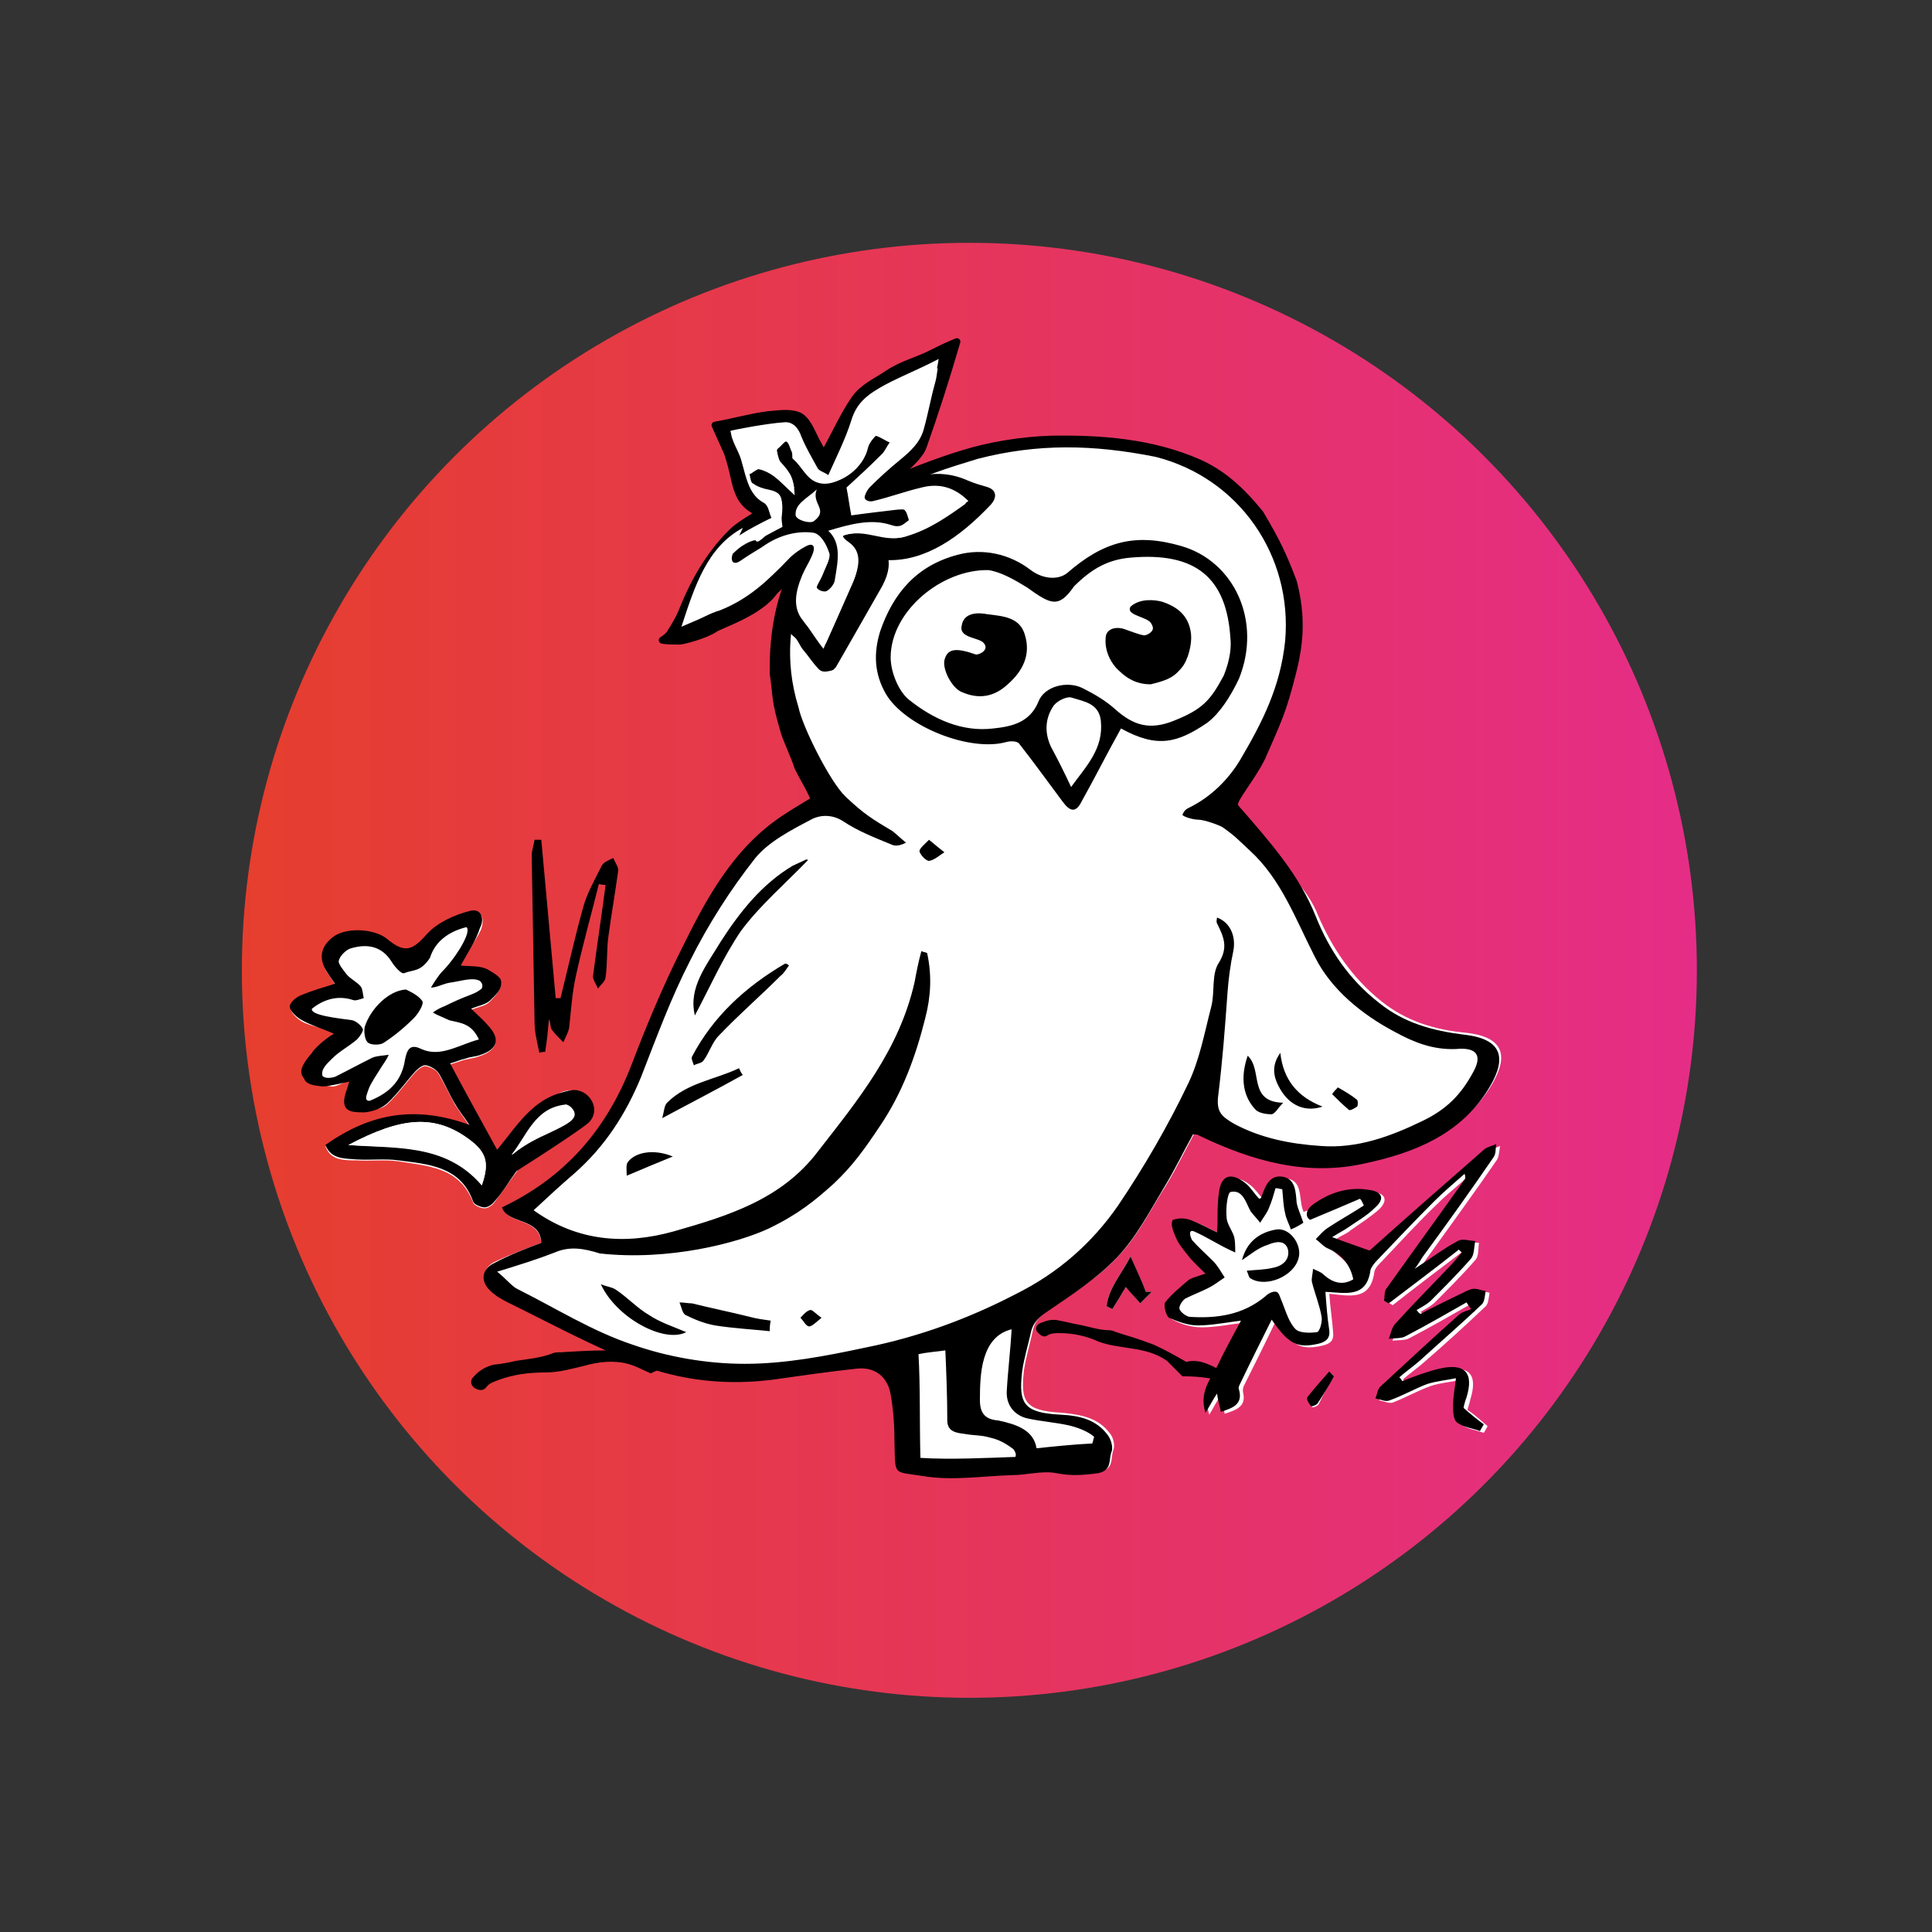
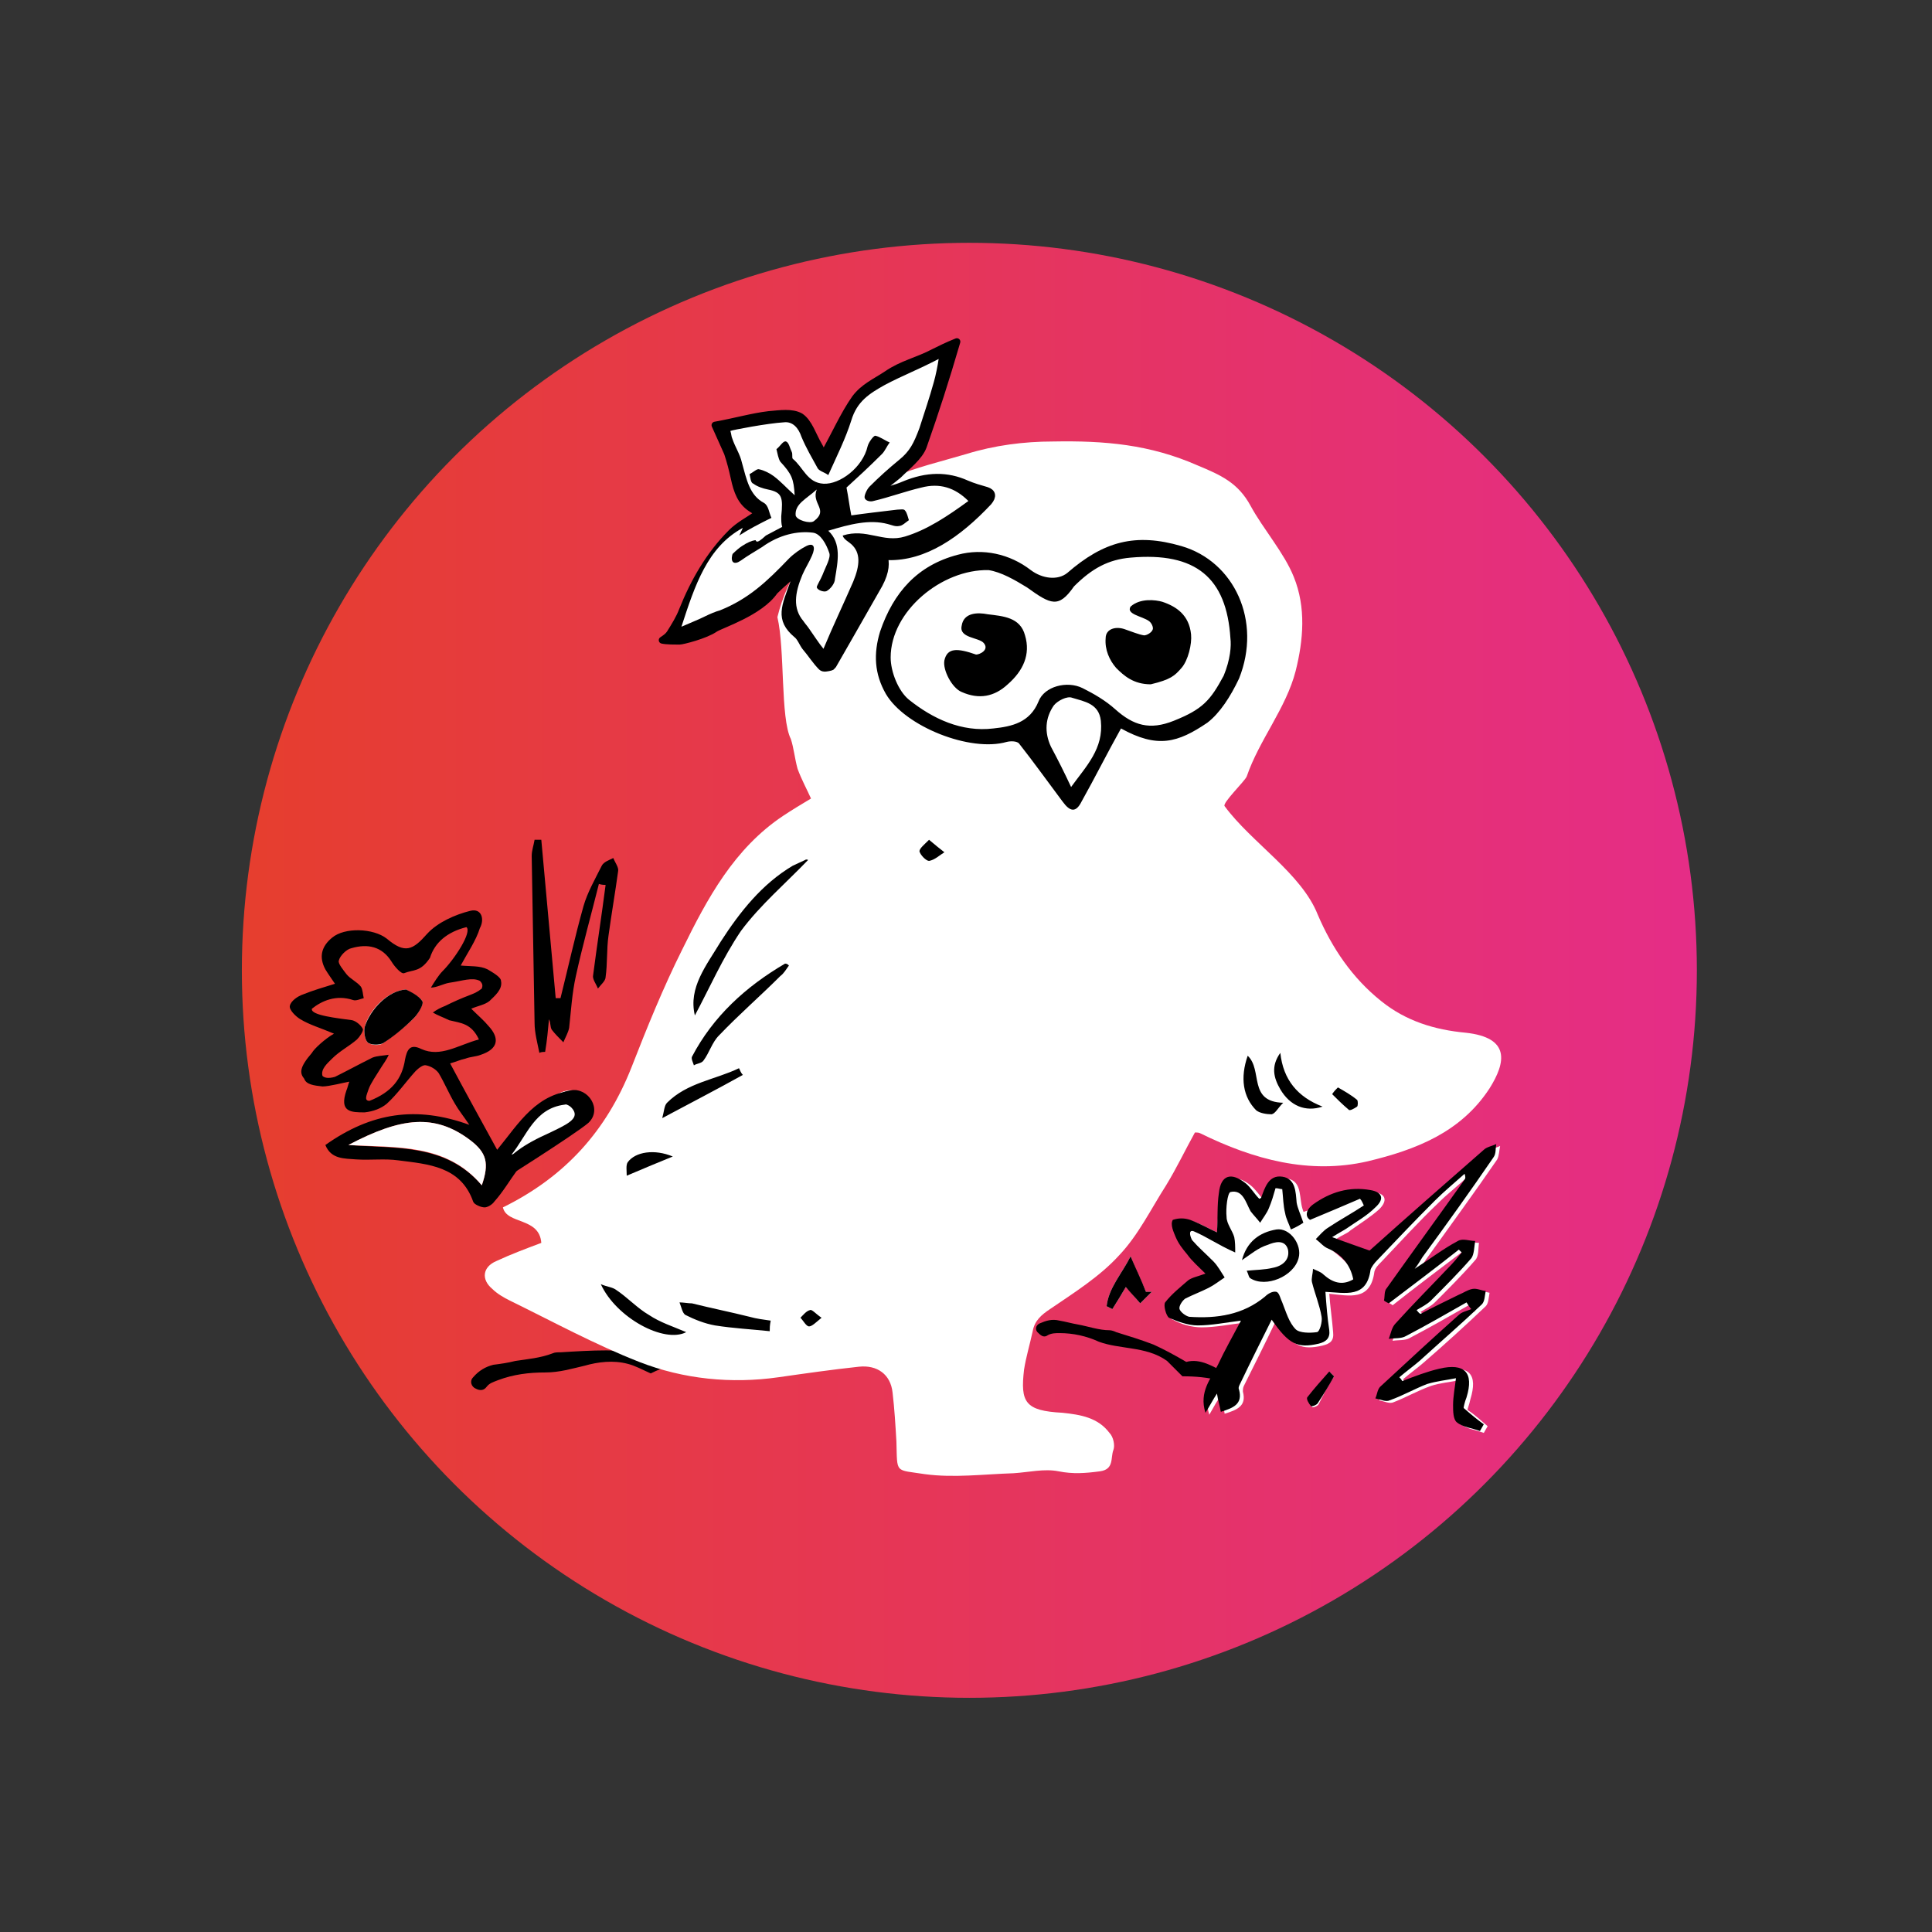
<svg xmlns="http://www.w3.org/2000/svg" version="1.0" id="Ebene_1" x="0" y="0" width="201.3" height="201.3" viewBox="0 0 201.3 201.3" xml:space="preserve">
  <rect x="0" y="0" width="201.3" height="201.3" fill="#333333" stroke="none" />
  <style>.st1{fill:#fff}.st2{stroke:#000;stroke-width:.723;stroke-linecap:round;stroke-linejoin:round;stroke-miterlimit:10}</style>
  <g id="Kreis">
    <linearGradient id="SVGID_1_" gradientUnits="userSpaceOnUse" x1="176.8" y1="101.899" x2="25.2" y2="101.899" gradientTransform="matrix(1 0 0 -1 0 203)">
      <stop offset="0" stop-color="#e52d87" />
      <stop offset="1" stop-color="#e63e2e" />
    </linearGradient>
    <circle cx="101" cy="101.1" r="75.8" fill="url(#SVGID_1_)" />
  </g>
  <g id="Eule">
    <path d="M67.6 141.2c1.5-1.1 3.3-.7 5.1-.5.1 0 .3.3.3.5s-.2.3-.3.5c0 0-.1.1-.2.1-1.7.1-3.3.6-4.7 1.3-.9-.4-1.6-.8-2.4-1-1.5-.4-3.1-.2-4.5.2-1.3.3-2.6.7-4.1.7-1.7 0-3.3.2-4.9.8-.5.2-.9.3-1.2.7s-.7.4-1.1.2c-.5-.2-.7-.8-.3-1.2.6-.7 1.3-1.1 2.1-1.3.8-.1 1.5-.2 2.3-.4 1.3-.2 2.6-.3 3.9-.8.2-.1.5-.1.8-.1 1.6-.1 3.2-.2 4.8-.2 1.3 0 2.8.3 4.4.5z" />
    <path class="st1" d="M50.2 123.5s10-6.4 10.2-7.8-.1-2.6-1.9-1.9c-1.8.7-6.8 7.6-6.8 7.6l-1.5 2.1z" />
-     <path class="st1" d="M47.4 101.3c.7-1.3 2.2-3.3 2.7-4.4.4-1 .2-2.2-1-1.8-1.6.4-3.4 1.2-4.5 2.4-1.6 1.7-2.3 2.1-4.2.5-1.3-1.1-4.3-1.2-5.7-.1-1.1.9-1.4 2-.7 3.3.3.4.6.9 1 1.5-1.2.4-2.3.6-3.3 1.1-.6.2-1.3.8-1.4 1.2-.1.4.6 1.1 1.1 1.4 1 .6 2.8.8 4.2 1.3-.8.5-2.4 2-2.6 2.4-.6 1.1-.8 1.2-1.2 2.4.9.2 1.8.6 2.7.7.6.1 1.5-.6 2.1-.7-.1.2 0 .8-.1 1 .6.9-1.8 1.5 1.9 1.9.4.3 1.3.2 1.9-.3 1.1-1 2-2.3 3-3.4.3-.3.8-.7 1.1-.6.5.1 1.1.4 1.3.8.6 1 1.1 2.1 1.7 3.2.4.6.8 1.2 1.5 2.2-5.5-2-10.2-1.3-15 2.1.5 1.5 1.9 1.5 3.2 1.5 1.5.1 3-.1 4.4.1 3.1.5 6.4.6 7.8 4.3.1.3.8.6 1.2.6.3 0 .8-.3 1-.6l2.4-3.3c.4-.6.8-1.1 1.4-2.1-1 .3-1.5.4-2 .5 1.5-2 2.3-4.8 5.5-5.2.5-.1.9-1 1.3-1.5-4.2.2-6 3.3-8.3 6.2-1.7-3.1-3.2-5.9-4.9-9 .7-.2 1.2-.4 1.6-.5.5-.1 1.1-.2 1.6-.4 1.7-.6 2-1.7.8-3-.5-.6-1.1-1.1-1.8-1.8.8-.3 1.5-.4 1.9-.8.5-.5 1.1-1.1 1.2-1.8.1-.3-.7-1-1.3-1.2-.7-.6-2.5.2-3.5-.1zM74.9 131.8c-2.4.2-6.6 3.9-7.6 6.6 2.6-2.2 5.1-4.4 7.6-6.6zM79.4 134.1c-2.9 0-6.8 3.2-6.2 5 2-1.6 4-3.2 6.2-5z" />
    <path d="M48 100.6c1 .1 2 0 2.8.4.5.3 1.4.8 1.4 1.2.2.9-.7 1.6-1.2 2.1-.5.4-1.2.5-1.9.8.7.7 1.3 1.2 1.8 1.8 1.2 1.3 1 2.4-.8 3-.5.2-1.1.2-1.6.4-.5.1-.9.3-1.6.5 1.6 3 3.2 5.9 4.9 9 2.3-2.8 4.1-6 8.3-6.2-.4.5-.8 1.5-1.3 1.5-3.1.4-3.9 3.2-5.5 5.2.5-.1 1-.2 2-.5-.7 1-1 1.5-1.4 2.1-.8 1.1-1.5 2.3-2.4 3.3-.2.3-.7.6-1 .6-.4 0-1.1-.3-1.2-.6-1.3-3.7-4.7-3.9-7.8-4.3-1.4-.2-2.9 0-4.4-.1-1.2-.1-2.6 0-3.2-1.5 4.8-3.4 9.5-4.1 15-2.1-.6-.9-1.1-1.5-1.5-2.2-.6-1-1.1-2.2-1.7-3.2-.3-.4-.8-.7-1.3-.8-.3-.1-.8.3-1.1.6-1 1.1-1.9 2.4-3 3.4-.6.5-1.4.8-2.3.9-1.4 0-2.7 0-1.9-2.3.1-.2.2-.7.3-.9-.6.1-2.1.5-2.8.5-.9-.1-1.7-.2-1.9-.8-.5-.6-.5-1.2.8-2.7.2-.4 1.4-1.5 2.3-2-1.4-.6-2.5-.9-3.5-1.5-.5-.3-1.2-1-1.1-1.4.1-.5.8-1 1.4-1.2 1-.4 2-.7 3.3-1.1-.4-.6-.7-1-1-1.5-.7-1.3-.4-2.4.7-3.3 1.3-1.1 4.3-1 5.7.1 1.9 1.6 2.7 1.2 4.2-.5 1.1-1.2 2.9-2 4.5-2.4 1.2-.3 1.5.9 1 1.8-.4 1.3-1.3 2.6-2 3.9zm1.9 7.7c-.8-1.7-1.9-1.7-3.1-2-.6-.3-1.2-.5-1.7-.8.4-.3.8-.5 1.3-.7.8-.4 1.7-.8 2.5-1.1.5-.2.8-.3 1.3-.7.1-.3.1-.5-.2-.8-.8-.4-1.8 0-3.2.2-.6.1-1.3.5-1.9.5.3-.5.8-1.3 1.2-1.7 1.3-1.3 3.1-4.1 2.5-4.6-2 .5-3.3 1.6-3.8 3.2-1 1.5-1.7 1.2-2.7 1.6-.3.1-1-.7-1.3-1.2-1-1.6-2.5-1.9-4.2-1.4-.5.1-1.2.8-1.3 1.3-.1.3.5 1 .8 1.4.4.5 1.1.8 1.5 1.3.2.3.2.8.3 1.2-.4.1-.8.3-1.1.2-1.8-.6-3.3.1-4.3.9-.2.7 2.8 1 4.2 1.2.4.1.9.5 1.1.9.1.2-.3.8-.6 1.1-.8.7-1.8 1.2-2.6 2-.5.5-1.2 1.1-1 1.8.2.2.6.3 1.3.1 1.6-.8 2.3-1.2 3.9-2 .5-.2 1.1-.2 1.7-.3-.2.5-.6 1-.9 1.5-.3.5-1 1.5-1.2 2.1s-.5 1.2.1 1.2c2.3-.9 3.4-2.3 3.7-4.3.2-1 .5-1.7 1.7-1.1 2 .9 3.8-.4 6-1zm-13.6 11c4.9.4 10.1-.2 13.9 4.2.8-2.3.5-3.4-1.2-4.7-3.7-2.8-7.2-2.4-12.7.5zM74.9 131.8c-2.5 2.2-5 4.4-7.6 6.6 1-2.7 5.2-6.4 7.6-6.6zM79.4 134.1c-2.2 1.8-4.2 3.4-6.2 5-.5-1.8 3.3-5 6.2-5z" />
    <path class="st1" d="M42.3 103.1c-1.8.1-3.8 2-4.3 3.9-.1.5 0 1.3.3 1.6.3.3 1.2.4 1.6.1 1.1-.8 2.2-1.6 3.2-2.6.5-.5 1.1-1.6.9-1.8-.4-.6-1.3-.9-1.7-1.2zM36.3 119.3c5.5-2.9 9-3.3 12.7-.5 1.7 1.3 2 2.4 1.2 4.7-3.7-4.4-8.9-3.9-13.9-4.2z" />
    <path d="M42.3 103.1c.4.2 1.3.6 1.7 1.2.2.3-.4 1.3-.9 1.8-1 1-2.1 1.9-3.2 2.6-.4.2-1.3.2-1.6-.1-.3-.3-.4-1.1-.3-1.6.6-1.9 2.5-3.8 4.3-3.9z" />
    <path class="st1" d="M133.5 135.7s-11.1 3.1-11.1 1.2c0-2 3.6-4.1 3.6-4.1s-4-4.9-2-4.4 3.2.7 3.2.7-.4-7.4 1.4-5.9c1.8 1.5 2.9 3.2 2.9 3.2s1.1-5.4 2.6-2.8c1.5 2.7 1 2.9 1 2.9l6.8-2.2s1.9.4 0 2.3c-1.8 1.9-4.8 2.5-4.8 2.5s4.7 2.9 3.9 4.2-2.6 1.3-2.6 1.3.7 5.1-1.6 5c-3.4.1-3.3-3.9-3.3-3.9z" />
    <path class="st1" d="M126.8 128.4c-.7-.3-1.5-.8-2.4-1.1-.5-.2-1.2 0-1.8 0 .1.6 0 1.2.3 1.8.3.7.8 1.2 1.2 1.8.6.7 1.2 1.2 1.9 2-.8.3-1.4.3-1.8.7-.9.7-1.8 1.4-2.4 2.3-.2.3 0 1.5.4 1.6.9.5 2 .8 3 .8 1.4 0 2.9-.3 4.5-.5-.9 1.7-1.6 3.1-2.4 4.6-.7 1.5-2 2.8-1.3 5 .5-.9.8-1.4 1.2-2 .2.7.3 1.3.4 1.9 1.3-.4 2.3-.8 1.9-2.3 0-.2 0-.4.1-.6 1.1-2.2 2.2-4.4 3.3-6.7 1.8 2.6 2.7 3 4.9 2.5.8-.2 1.2-.5 1.1-1.4-.1-1.3-.3-2.6-.4-4 2.1.2 4.3.8 4.7-2.3.1-.4.4-.7.7-1 2-2.1 3.9-4.2 6-6.2 1-1 2.1-1.8 3.1-2.8.1.3.1.5 0 .6-2.7 3.8-5.4 7.5-8.1 11.3-.2.3-.2.9-.3 1.3.2.1.4.2.5.3 2.4-1.9 4.8-3.7 7.3-5.6l.3.3c-.5.5-.9 1.1-1.4 1.6-1.8 1.9-3.7 3.8-5.5 5.8-.4.4-.5 1-.7 1.6.6-.1 1.3 0 1.8-.3 2.1-1.1 4.2-2.3 6.3-3.5.2.2.3.4.5.7-.4.2-.9.3-1.3.6-2.7 2.4-5.4 4.9-8.1 7.4-.3.3-.4.9-.6 1.3.5.1 1.1.4 1.5.2 1.3-.5 2.5-1.2 3.9-1.7.9-.3 2-.4 3-.6-.1.9-.3 1.9-.3 2.8 0 .6 0 1.5.4 1.8.7.5 1.6.6 2.4.9.1-.2.3-.5.4-.7-.6-.5-1.2-1.1-2.1-1.7 0-.1.2-.6.3-1.1.8-2.6-.1-3.6-2.8-3-1.3.3-2.6.9-3.9 1.3-.1-.1-.2-.2-.3-.4.7-.6 1.4-1.1 2.1-1.7 2.2-1.9 4.4-3.9 6.5-5.9.3-.3.3-.9.4-1.4-.5-.1-1-.3-1.4-.2-.5.1-1 .3-1.4.6-1.3.7-2.6 1.3-4 2-.1-.1-.2-.3-.4-.4.5-.3 1.1-.6 1.5-1 1.4-1.4 2.9-2.9 4.2-4.4.4-.4.3-1.2.4-1.8-.6 0-1.4-.3-1.8 0-1.5.8-2.8 1.8-4.5 2.9l.8-1.2c2.5-3.5 5-6.9 7.4-10.4.2-.4.2-.9.3-1.4-.4.2-1 .3-1.3.6-4 3.5-8 7.1-11.9 10.5-1.1-.4-2.3-.8-3.9-1.4.8-.5 1.2-.6 1.5-.9 1-.7 2.1-1.4 3-2.2.9-.9.7-1.6-.5-1.8-2.2-.4-4.2.2-6 1.5-.8.6-.8 1.3-.3 1.6 1.9-.8 3.6-1.5 5.2-2.2.1.2.2.5.4.7-1.2.8-2.5 1.5-3.7 2.3-.5.3-.9.8-1.3 1.2.4.3.8.8 1.3 1 1.4.6 2.3 1.7 2.6 3.2-1.3.6-2.2.3-3.1-.5-.3-.3-.7-.4-1.1-.6-.1.5-.2 1-.1 1.4.3 1.2.7 2.4 1 3.6.1.5-.2 1.5-.5 1.6-.7.1-1.8.1-2.2-.3-.7-.7-.9-1.9-1.4-2.8-.2-.4-.3-1-.6-1.1s-.8.2-1.2.5c-2.3 1.9-5.1 2.3-7.9 2.1-.4 0-.9-.5-1-.8s.3-.9.6-1.1c.7-.5 1.6-.7 2.4-1.1.6-.3 1.1-.7 1.7-1.1-.4-.6-.7-1.2-1.2-1.7-.8-.9-1.8-1.7-2.7-2.5.1-.2.2-.3.4-.5 1.4.6 2.9 1.3 4.7 2.1 0-.6 0-1.1-.1-1.6-.2-.7-.7-1.4-.8-2.1 0-.9.1-2.5.4-2.6 1.3-.3 1.6 1.1 2.1 2 .3.5.7.8 1 1.2.3-.5.7-1 .9-1.5.3-.7.5-1.4.7-2.1.2 0 .4.1.7.1.1.8.2 1.7.3 2.5.1.6.4 1.1.6 1.7.5-.3 1-.6 1.3-.7-.3-.9-.6-1.5-.7-2.1-.2-1.1-.1-2.5-1.5-2.7s-1.8 1.1-2.2 2.2c0 .1-.1.1-.2.1-.5-.6-.9-1.2-1.4-1.6-1.5-1.2-2.5-.8-2.8 1-.6 1.1-.6 2.4-.7 3.9z" />
    <path class="st1" d="M129.4 131.3c.9-.6 1.7-1.3 2.7-1.7.7-.3 1.8-.6 2.1.5.3 1-.5 1.7-1.6 1.9-.8.1-1.7.2-2.7.3.2.4.2.7.4.8 1.6 1 4.5-.2 5-2.1.4-1.4-.9-3.2-2.3-3-1.8.4-3.1 1.4-3.6 3.3zM117.3 134.1c.5.5 1 1.1 1.5 1.7l1.2-1.2h-.6c-.5-1.2-1.1-2.4-1.6-3.7-.9 1.8-2.3 3.3-2.5 5.2l.6.3c.5-.8 1-1.6 1.4-2.3zM139 143.4l-.4-.4c-.8.9-1.6 1.7-2.3 2.7-.1.1.2.6.4.9.1.1.6-.1.7-.3.5-1 1-2 1.6-2.9z" />
    <path d="M126.8 128.4c.1-1.5 0-2.8.2-4.1.2-1.9 1.3-2.2 2.8-1 .5.4.9 1.1 1.4 1.6.1 0 .2-.1.2-.1.4-1.1.8-2.4 2.2-2.2 1.4.2 1.4 1.6 1.5 2.7.1.6.4 1.2.7 2.1-.3.2-.8.5-1.3.7-.2-.6-.5-1.1-.6-1.7-.2-.8-.2-1.6-.3-2.5-.2 0-.4-.1-.7-.1-.2.7-.4 1.4-.7 2.1-.2.5-.6 1-.9 1.5-.3-.4-.7-.8-1-1.2-.5-.9-.8-2.3-2.1-2-.3.1-.5 1.7-.4 2.6 0 .7.6 1.4.8 2.1.1.5.1 1 .1 1.6-1.8-.8-2.9-1.6-4.3-2.2-.5-.2-.5.3-.2.9.7.8 1.3 1.3 2.2 2.2.5.5.8 1.1 1.2 1.7-.6.4-1.1.8-1.7 1.1-.8.4-1.6.7-2.4 1.1-.3.2-.7.8-.6 1.1s.6.7 1 .8c2.9.2 5.6-.2 7.9-2.1.3-.3.8-.6 1.2-.5.3.1.4.7.6 1.1.4 1 .7 2.1 1.4 2.8.4.4 1.5.4 2.2.3.3 0 .6-1.1.5-1.6-.2-1.2-.7-2.4-1-3.6-.1-.4.1-.9.1-1.4.4.2.8.3 1.1.6.9.8 1.9 1.2 3.1.5-.3-1.5-1.2-2.6-2.6-3.2-.5-.2-.8-.6-1.3-1 .4-.4.8-.9 1.3-1.2 1.2-.8 2.5-1.5 3.7-2.3-.1-.2-.2-.5-.4-.7-1.6.7-3.3 1.4-5.2 2.2-.5-.3-.5-1 .3-1.6 1.8-1.3 3.8-1.9 6-1.5 1.2.2 1.5.9.5 1.8-.9.9-2 1.5-3 2.2-.3.2-.7.4-1.5.9 1.6.6 2.8 1 3.9 1.4 3.9-3.5 7.9-7 11.9-10.5.3-.3.9-.4 1.3-.6-.1.5 0 1-.3 1.4-2.4 3.5-4.9 7-7.4 10.4-.2.3-.4.7-.8 1.2 1.7-1.1 3-2.1 4.5-2.9.5-.3 1.2 0 1.8 0-.1.6-.1 1.4-.4 1.8-1.3 1.5-2.8 3-4.2 4.4-.4.4-1 .7-1.5 1 .1.1.2.3.4.4 1.3-.7 2.6-1.3 4-2 .5-.2.9-.5 1.4-.6s1 .2 1.4.2c-.1.5-.1 1.1-.4 1.4-2.1 2-4.3 3.9-6.5 5.9-.7.6-1.4 1.1-2.1 1.7.1.1.2.2.3.4 1.3-.5 2.6-1 3.9-1.3 2.6-.6 3.6.4 2.8 3-.2.5-.3 1-.3 1.1.8.7 1.4 1.2 2.1 1.7-.1.2-.3.5-.4.7-.8-.3-1.8-.4-2.4-.9-.4-.3-.4-1.2-.4-1.8 0-.9.2-1.9.3-2.8-1 .2-2 .3-3 .6-1.3.5-2.5 1.2-3.9 1.7-.4.2-1-.1-1.5-.2.2-.4.2-1 .6-1.3 2.7-2.5 5.4-5 8.1-7.4.3-.3.8-.4 1.3-.6-.2-.2-.3-.4-.5-.7-2.1 1.2-4.2 2.4-6.3 3.5-.5.3-1.2.2-1.8.3.2-.5.3-1.2.7-1.6 1.8-2 3.7-3.9 5.5-5.8.5-.5 1-1.1 1.4-1.6l-.3-.3c-2.4 1.9-4.8 3.7-7.3 5.6-.2-.1-.4-.2-.5-.3.1-.4 0-1 .3-1.3 2.7-3.8 5.4-7.5 8.1-11.3.1-.1.1-.3 0-.6-1 .9-2.1 1.8-3.1 2.8-2 2-4 4.1-6 6.2-.3.3-.6.7-.7 1-.4 3-2.6 2.4-4.7 2.3.1 1.4.2 2.7.4 4 .1.8-.3 1.2-1.1 1.4-2.2.5-3.1.1-4.9-2.5-1.1 2.2-2.2 4.4-3.3 6.7-.1.2-.2.4-.1.6.4 1.5-.6 1.9-1.9 2.3-.1-.6-.3-1.2-.4-1.9-.4.6-.7 1.2-1.2 2-.7-2.2.6-3.6 1.3-5 .7-1.5 1.5-2.9 2.4-4.6-1.6.2-3.1.5-4.5.5-1 0-2.1-.4-3-.8-.3-.2-.6-1.3-.4-1.6.7-.9 1.6-1.6 2.4-2.3.4-.3 1-.4 1.8-.7-.7-.7-1.4-1.3-1.9-2-.5-.6-.9-1.1-1.2-1.8-.2-.5-.6-1.3-.3-1.8.6-.2 1.2-.2 1.8 0 1.3.5 2.1 1 2.8 1.3z" />
    <path d="M129.4 131.3c.5-1.9 1.8-2.9 3.6-3.2 1.4-.2 2.7 1.6 2.3 3-.5 1.9-3.4 3.1-5 2.1-.2-.1-.2-.4-.4-.8 1-.1 1.9-.1 2.7-.3 1.1-.2 1.8-.9 1.6-1.9-.3-1.1-1.4-.8-2.1-.5-1 .3-1.8 1-2.7 1.6zM117.3 134.1c-.4.7-.9 1.5-1.4 2.3l-.6-.3c.2-1.9 1.6-3.4 2.5-5.2.5 1.2 1.1 2.4 1.6 3.7h.6l-1.2 1.2c-.5-.6-1-1.1-1.5-1.7zM139 143.4c-.5.9-1.1 1.9-1.7 2.8-.1.2-.7.4-.7.3-.2-.2-.5-.7-.4-.9.7-.9 1.5-1.8 2.3-2.7l.5.5zM123.6 141.9c1.5-.4 2.8.5 4.2 1.2.1.1.2.3.1.5 0 .1-.2.2-.4.3h-.2c-1.4-.4-2.8-.5-4.1-.5l-1.6-1.6c-1.1-.8-2.4-1.1-3.7-1.3-1.2-.2-2.3-.3-3.4-.7-1.3-.6-2.7-.9-4.1-.9-.4 0-.8 0-1.2.2-.4.3-.7.1-1-.2-.4-.3-.3-.8.1-1 .7-.3 1.3-.5 2.1-.3.6.1 1.3.3 1.9.4 1.1.2 2.2.6 3.3.6.2 0 .5.1.7.2 1.3.4 2.6.8 3.9 1.3 1.1.5 2.2 1.1 3.4 1.8zM62.4 92.1c-.8 3.2-1.7 6.4-2.4 9.6-.4 1.8-.5 3.6-.7 5.4-.1.5-.4 1-.6 1.5-.4-.4-.9-.9-1.2-1.3-.2-.3-.1-.7-.3-1.1-.1 1.1-.2 2.2-.4 3.4-.2 0-.4 0-.6.1-.2-1-.5-2.1-.5-3.1l-.3-17.4c0-.6.2-1.1.3-1.7h.7l1.5 16.5h.5c.8-3.2 1.5-6.4 2.4-9.6.4-1.4 1.2-2.8 1.9-4.2.2-.4.8-.6 1.2-.8.2.5.6 1 .5 1.4-.3 2.2-.7 4.5-1 6.7-.2 1.4-.1 2.9-.3 4.3 0 .4-.5.8-.8 1.2-.2-.5-.6-1-.5-1.4.4-3.1.9-6.3 1.3-9.4-.1 0-.4 0-.7-.1z" />
    <path class="st1" d="M56.4 129.5c-1.6.6-3.2 1.2-4.7 1.9-1.4.6-1.6 1.9-.4 2.9.5.5 1.2.9 1.8 1.2 4.5 2.2 8.9 4.6 13.5 6.4 4.6 1.8 9.6 2.3 14.5 1.6 2.8-.4 5.6-.8 8.4-1.1 1.9-.2 3.3.8 3.5 2.7.2 1.7.3 3.4.4 5.1.1 3.4-.2 2.9 3 3.4 3 .4 6.1 0 9.2-.1 1.6-.1 3.2-.5 4.7-.2s2.8.2 4.3 0 1.1-1.4 1.4-2.2c.2-.5 0-1.4-.4-1.8-1.2-1.6-3-1.9-4.9-2.1-3.9-.2-4.4-1.1-4-4.5.2-1.3.6-2.6.9-4 .2-1.1.9-1.7 1.8-2.3 2.5-1.7 5.2-3.4 7.2-5.6 2-2.1 3.3-4.8 4.9-7.3 1.1-1.8 2-3.7 3-5.5.3 0 .4 0 .6.1 5.5 2.7 11.3 4.3 17.4 2.9 5-1.2 9.7-3 12.7-7.6 1.7-2.7 2.2-5.3-2.5-5.8-3.2-.3-6.2-1.2-8.8-3.3-3-2.4-5.1-5.5-6.6-9-1.7-4.3-6.9-7.5-9.7-11.3-.3-.3 2.1-2.6 2.3-3.1 1.3-3.8 4.1-7.1 5.1-11 .8-3.2 1.1-6.6-.2-9.8-1-2.5-3.2-5-4.5-7.4s-3.1-3.2-5.5-4.2c-5-2.2-9.7-2.6-15.1-2.5-3 0-6.1.4-9 1.3-2.7.8-5.3 1.4-7.6 2.4-2.2 1.5-10 6-12.1 14.6.8 3.4.3 10.5 1.4 12.7.3.9.4 2 .7 3.1.4 1.1 1 2.2 1.4 3.1-1 .6-2 1.2-2.9 1.8-5.1 3.4-7.9 8.6-10.5 13.9-2 4-3.7 8.2-5.3 12.3-2.6 6.6-6.9 11.4-13.4 14.6.4 1.8 3.8 1 4 3.7z" />
-     <path d="M56.4 129.5c-.1-2.7-3.5-1.9-4.1-3.7 6.5-3.1 10.8-8 13.4-14.6 1.6-4.2 3.3-8.3 5.3-12.3 2.6-5.3 5.4-10.5 10.5-13.9.9-.6 1.9-1.2 2.9-1.8-.4-1-.9-1.7-1.6-3.1-.3-1-1.1-2.7-1.4-3.6-1.1-3.7-.8-3.6-1.2-6.3-.2-11.9 6-17.4 11-19.8 2.8-1.3 6.4-2.7 9.1-3.5 2.9-.9 6.2-1.4 9.1-1.5 5.3-.1 10.7.3 15.7 2.5 2.4 1.1 4.3 2.7 6.5 5.4 1.9 3.2 2.5 4.6 3.5 7.2 1 3.8.7 6.7-.1 9.8-1 3.9-1.4 4.7-3.2 8.8-1.1 2.2-3 4.4-2.8 4.8 3.4 3.9 6.4 7.3 8.1 11.6 1.4 3.5 3.5 6.6 6.6 9 2.6 2.1 5.6 2.9 8.8 3.3 4.7.5 4.2 3.1 2.5 5.8-2.9 4.6-7.6 6.5-12.7 7.6-6.1 1.4-11.8-.2-17.4-2.9-.1-.1-.3-.1-.6-.1-1 1.8-1.9 3.7-3 5.5-1.5 2.5-2.9 5.2-4.9 7.3-2.1 2.2-4.7 3.9-7.2 5.6-.9.6-1.6 1.2-1.8 2.3-.3 1.3-.7 2.6-.9 4-.4 3.4.2 4.3 4 4.5 2 .1 3.7.5 4.9 2.1.4.5.6 1.4.4 1.8-.3.8.1 1.9-1.4 2.2-1.5.2-2.8.3-4.3 0s-3.1.2-4.7.2c-3.1.1-6.2.6-9.2.1-3.2-.5-2.9 0-3-3.4 0-1.7-.1-3.4-.4-5.1-.3-1.8-1.6-2.9-3.5-2.7-2.8.3-5.6.7-8.4 1.1-5 .7-9.9.2-14.5-1.6s-9-4.2-13.5-6.4c-.6-.3-1.3-.7-1.8-1.2-1.1-1-.9-2.3.4-2.9 1.7-.9 3.3-1.5 4.9-2.1zm26.8-55.8c.4 2 3.3 7.8 4.9 9.3 2 1.9 2.9 2.4 4.9 3.6.5.4.9.8 1.4 1.2-.6.3-1.1.4-1.5.2-1.7-.7-3.5-1.4-5-2.4-1.2-.8-2.5-.7-3.4-.2-2.1 1.1-4.4 2.3-5.8 4-2.6 3.3-4.9 6.9-6.8 10.7-2 3.9-3.5 8-5.1 12.1-1.6 3.9-3.8 7.3-7 10.1-1.4 1.2-2.8 2.5-4.2 3.8 4.6 3.3 9.6 3.6 14.6 2.2 5.6-1.6 11.2-3.3 15-8.3 4.2-5.4 8.5-10.6 10.1-17.7.2-1.1.4-2.1.7-3.2.2.1.4.1.6.2.5 2.3.4 4.5-.2 6.8-1 4-2.4 7.8-4.7 11.2-1.6 2.4-2.8 4.1-4.8 6-2 1.8-3.7 3.2-6.8 4.7-3.2 1.5-10.4 3.4-17.6 2.6-1.6-.5-3.1-.8-4.7-.1-1.8.7-3.7 1.3-6 2 1 .8 1.5 1.5 2.1 1.8 4 2 7.8 4.4 12 5.8 3.7 1.3 7.8 2 11.7 2 4.2 0 8.4-.8 12.6-1.7 5.5-1.1 10.7-3 15.7-5.6 4.4-2.2 7.9-5.3 10.6-9.2 2.7-4 5.2-8.3 7.3-12.7 1.2-2.5 1.7-5.3 2.4-8 .4-1.5 0-3.4.8-4.6 1-1.6.5-2.7-.2-4.1-.1-.2 0-.4 0-.6 1.4.5 2 2 1.7 3.5-.3 1.4-.5 2.9-.6 4.3-.3 4.1-.5 6.9-1 11-.1 1.4.3 1.9 1.7 2.7 2.8 1.5 5.9 2.1 9 2.3 3.8.3 7.3-1 10.6-2.6 2.5-1.2 4-2.7 5.3-5.1 1-1.8.3-2.6-1.8-2.4-2.4.1-4.4-.7-6.4-1.8-3.4-1.8-6.6-4.4-8.3-7.8-2-3.9-3.5-8.1-6.8-11.1-1.3-1.2-1.4-1.4-2.8-2.4-.3-.2-1.9-.8-2.6-.8-.5 0-1.5-.3-1.6-.5.2-.5.4-.6.8-.8 2.2-1.1 4-2.9 5.2-4.9 2.3-3.9 4.2-7.6 4.7-12.4.8-8.9-4.8-17-13.5-19.2-6.5-1.3-12.3-1.4-18.5.2-1.6.5-2.7.8-4.9 1.6-4.3 1.8-6.5 2.3-9.7 5.7-1.2.9-7.2 8.6-4.1 18.6zm12.7 78.2c3.1.2 7 0 9.9-.1.1-.3 0-.5-.2-.8-.8-.6-1.5-1-2.4-1.2-1-.3-1.6-.2-2.7-.4-.8-.1-1.8-.2-1.8-1.4 0-2.5-.1-4.9-.2-7.3-.6.1-2 .2-2.8.4.2 3.5.1 6.9.2 10.8zm17.9-1.5c.1-.2.1-.4.2-.7-.7-.6-1.8-1-2.7-1.2-1.4-.3-2.8-.4-4.2-.7-1.4-.3-2.3-1.4-2.2-2.9.1-1.9.4-4.4.5-6.4-3.2.8-3.3 4.7-3.3 7.4 0 1.4.6 2 1.9 2.1 1.9.4 3.7 1 4 2.9 1.9-.2 3.8-.4 5.8-.5z" />
    <path d="M116.8 75.9c-1.4 2.5-2.7 5.1-4.1 7.6-.6 1.2-1.2 1.1-2 0-1.5-2-3-4.1-4.5-6-.2-.3-.9-.3-1.3-.2-3.8 1.1-10.6-1.6-12.6-5-1.2-2.1-1.3-4.2-.6-6.5 1.4-4.1 3.9-6.9 8.1-8 2.6-.7 5.4-.1 7.6 1.6 1.2.9 2.8 1.1 3.8.3 3.8-3.3 7.1-4.2 11.9-2.8 5.5 1.6 8.4 7.8 6 13.8-.9 1.9-2 3.6-3.3 4.6-3.1 2.1-5.2 2.7-9 .6zM103 59.4c-4.9-.1-10.2 4.3-10.2 9.1 0 1.5.8 3.5 1.9 4.4 2.5 2 5.5 3.4 8.8 3 1.9-.2 3.8-.6 4.7-2.8.6-1.6 3-2.2 4.6-1.4 1.2.6 2.4 1.3 3.4 2.2 1.9 1.7 3.6 2.2 6.1 1.2 3-1.2 3.8-2.1 5.2-4.7.7-1.7.8-3.1.7-3.9-.4-6.3-3.6-9-10.4-8.4-2.3.2-4 1.1-5.9 3-1.6 2.3-2.4 1.9-4.9.1-1.3-.8-2.7-1.6-4-1.8zm8.6 22.6c1.6-2.2 3.4-4 3.1-6.9-.2-1.8-1.7-2-3-2.4-.5-.2-1.5.3-1.9.8-.9 1.3-1 2.8-.3 4.3.8 1.5 1.4 2.7 2.1 4.2zM72.4 105.8c-.7-2.9 1.2-5.2 2.7-7.7 2-3.1 4.3-6 7.5-7.9.4-.2.9-.4 1.3-.6.1-.1.3 0 .3 0-2.3 2.4-5 4.7-7 7.4-1.9 2.8-3.3 6-4.8 8.8zM82.2 100.6c-.3.4-.5.8-.9 1.1-2.1 2.1-4.3 4-6.4 6.2-.7.7-1 1.8-1.6 2.6-.2.3-.7.3-1 .5-.1-.3-.3-.7-.2-.9 2.2-4.2 5.6-7.3 9.7-9.7.2 0 .3.1.4.2zM80.2 138.7c-1.9-.2-3.8-.3-5.7-.6-1.1-.2-2.1-.6-3.1-1.1-.3-.2-.4-.8-.6-1.3.4 0 .9.1 1.3.1 2 .5 4 .9 6 1.4.7.2 1.5.3 2.2.4-.1.5-.1.8-.1 1.1zM71.5 138.8c-2.3 1.2-7.3-1.5-8.9-5 .7.3 1.2.3 1.6.6 1.2.8 2.2 1.9 3.4 2.6 1.2.8 2.5 1.2 3.9 1.8zM69 116.5c.2-.7.2-1.3.5-1.6 2.1-2.1 5-2.4 7.5-3.6.1.2.2.5.4.7-2.7 1.5-5.4 2.9-8.4 4.5zM130 110c1.6 1.5 0 4.8 3.7 4.9-.6.6-.8 1.1-1.2 1.2-.5 0-1.2-.1-1.6-.4-1.4-1.4-1.7-3.4-.9-5.7zM137.8 115.3c-1.8.6-3.4-.1-4.4-1.8-.7-1.2-1-2.4 0-3.8.3 2.8 1.8 4.6 4.4 5.6zM65.3 122.5c0-.5-.1-1.1.1-1.4.8-1.1 2.8-1.4 4.7-.6-1.5.6-2.9 1.2-4.8 2zM96.8 87.5c.7.6 1.1.9 1.6 1.3-.5.3-1 .8-1.6.9-.3 0-.9-.6-1-1 0-.3.5-.7 1-1.2zM139.4 113.3c.7.4 1.4.8 2 1.3.1.1.1.6 0 .7-.3.2-.8.5-.9.3-.6-.5-1.2-1.1-1.7-1.6.2-.3.4-.5.6-.7zM85.6 137.3c-.6.5-1 .9-1.3.9s-.6-.6-.9-.9c.3-.3.6-.7 1-.8.2-.1.6.4 1.2.8z" />
    <path d="M123.1 69.6c-.7.8-1.1 1.2-3.2 1.7-1.8 0-2.8-.9-3.6-1.7-.7-.8-1.2-1.9-1.1-3.1 0-1 1.1-1.3 2.1-.9.6.2 1.3.5 1.9.6.3 0 .8-.3.9-.6.1-.2-.1-.7-.4-.9-.7-.5-2.4-.7-1.9-1.5 1-.9 2.6-.7 3.3-.5 1.5.5 2.8 1.4 3 3.4.1 1-.3 2.7-1 3.5zM101.7 68.2c.4 0 1.4-.5.8-1.2-.5-.6-2.6-.5-2.3-1.8.2-1.4 1.7-1.4 2.7-1.2 1.6.2 3.4.3 3.9 2.2.6 2-.2 3.7-1.8 5.1-1.4 1.3-3 1.6-4.8.8-1-.4-2-2.3-1.8-3.3.3-1.3 1.3-1.3 3.3-.6zM51.8 123.3s-.7-2.5 5.1-5.1c2.1-1 3.5-1.6 2.8-2.6s-1.9-.4-1.9-.4-.4-1.3 1.7-1.6c1.8-.3 3.3 2 1.8 3.4-1.4 1.2-9.5 6.3-9.5 6.3z" />
    <path class="st1" d="M74.5 44.3c.5 1.1.9 2 1.2 2.9.3.9.5 1.6.7 2.6.3 1.4.7 2.5 1.8 3.2.2.1.5.3.7.5-1 .7-2 1.2-2.8 2-2.3 2.3-3.8 5.1-5.1 8.1-.3.8-.8 1.6-1.3 2.4-.2.3-.5.5-.8.7.4.1.7.3 1.1.3s.9-.5 1.1-.4c1 .3 1.9-.4 2.9-1 .6-.4 1.2-.9 1.9-1.1 1.7-.5 3.2-1.5 4.7-2.9.8-.8 1.7-1.5 2.5-2.3-.1.5-.3 1-.5 1.4-.9 2.4-1.6 3.8.3 5.4.4.3.6.9.9 1.3.5.7 1.1 1.5 1.7 2.1.2.2.7.1 1 0 .1 0 .3-.6.4-.9.3-1.2.5-2.4 1-3.5.9-2.3 2.7-4.3 2.7-6.9.7-.1 1.3-.2 1.8-.2 3.9.1 7.3-2.3 10.5-5.7.6-.6.4-1-.2-1.2-.7-.2-1.5-.4-2.1-.7-2-.8-4.1-.9-6.5.1-.9.4-1.9.6-2.8.9.7-.8 1.5-1.2 2.2-1.9 1-.9 2.2-1.9 2.6-3 1.3-3.7 2.3-6.7 3.5-10.9-1 .4-1.6.5-2.1.8-1.7.9-3.3 1.6-4.9 2.7-1.2.8-2.7 1.2-3.6 2.4-1.3 1.7-2.2 3.8-3.3 5.9-.2-.4-.3-.7-.5-1-.6-1-1-2.4-1.9-3s-2.1-.4-3.3-.2c-1.7.1-3.4.7-5.5 1.1z" />
-     <path class="st2" d="M74.5 44.3c2.2-.4 3.9-.9 5.6-1.1 1.2-.1 2.4-.3 3.3.2.9.6 1.3 2 1.9 3 .2.3.3.7.5 1 1.2-2.1 2.1-4.2 3.3-5.9.9-1.2 2.1-1.7 3.3-2.5 1.6-1.1 3.2-1.4 4.9-2.3.6-.3 1.4-.7 2.4-1.1-1.2 4.1-2.2 7.2-3.5 10.9-.4 1.1-1.7 2.1-2.6 3-.7.6-1.5 1.1-2.2 1.9.9-.3 1.9-.5 2.8-.9 2.4-1 4.5-1 6.5-.1.7.3 1.4.5 2.1.7.6.2.7.6.2 1.2-3.2 3.4-6.7 5.8-10.5 5.7-.5 0-1.1.1-1.8.2 0 2.5-1.8 4.6-2.7 6.9-.5 1.1-.7 2.3-1 3.5-.1.3-.3.9-.4.9-.4.1-.8.2-1 0-.6-.6-1.1-1.4-1.7-2.1-.3-.4-.5-1-.9-1.3-1.9-1.6-1.2-2.9-.3-5.4.2-.4.4-.9.5-1.4-.8.8-1.7 1.5-2.5 2.3-1.5 2.2-5.6 3.5-6.2 3.9-1 .7-3.4 1.3-3.7 1.3-.4 0-1.4 0-1.8-.1.3-.2.6-.4.8-.7.5-.8 1-1.6 1.3-2.4 1.2-3 2.8-5.8 5.1-8.1.8-.8 1.8-1.3 2.8-2-.2-.2-.4-.3-.7-.5-1.1-.7-1.5-1.8-1.8-3.2-.2-.9-.4-1.7-.7-2.6-.4-.9-.8-1.8-1.3-2.9zm4.2 10.6c-.1 1.8 0 1.9 1.5 1.1.5-.3 1.1-.6 1.7-.9 0-.4-.1-.7-.1-1.1.2-1.9.1-2.4-1.4-2.8-.5-.1-1.1-.3-1.5-.6-.2-.2-.3-.7-.4-1 .3-.2.7-.5 1-.5.6.1 1.1.4 1.5.7.8.6 1.3 1.2 2.2 2-.1-1.7-.3-2.2-1.5-3.5-.3-.3-.3-.8-.4-1.3.4-.3.7-.8 1-.8.3.1.4.7.6 1.1.1.2 0 .6.1.7 1 .9 1.5 2.5 3.2 2.6s4.1-1.6 4.6-3.9c.1-.4.7-1.1.8-1.1.5.1 1 .4 1.5.7-.3.4-.5.9-.8 1.2-1.3 1.3-2.7 2.5-3.8 3.5.2 1.1.3 1.9.5 2.9 1.4-.2 3.1-.4 4.8-.6.3 0 .6-.1.8.1.2.2.3.7.4 1-.3.2-.7.6-1 .6-.4.1-.8-.1-1.2-.2-1.8-.6-3.8-.1-6.2.7 1.4 1.3 1 3.2.7 5-.1.4-.6 1.1-.9 1.3s-.9-.1-1-.4c-.1-.2.4-.8.6-1.3.3-.8.9-1.8.7-2.3-.3-.9-.9-2.1-1.7-2.1-1.7-.1-3.5.2-5.3 1.5-.7.5-1.4.9-2.2 1.4-.7.5-1.1.2-.9-.6.2-.9.7-1.8 1.1-2.8-3.8 2-5 6-6.4 10.3.9-.4 1.7-.7 2.5-1.1.4-.2.8-.6 1.2-.7 2.8-.8 5.2-2.9 7.5-5.3.5-.6 1.2-1 1.8-1.3.8-.4 1 .1.6 1-.3.7-.7 1.3-1 2-.9 1.9-1.5 4 .1 4.8.3.1.4.5.6.8.5.7 1.1 1.5 1.5 2.1 1.1-2.4 2.1-4.7 3.1-7 .7-1.6.6-2.8-.4-3.6-.3-.2-.4-.6-.7-1.1 2.6-.8 4.2.9 6.5.1 2.4-.7 4.4-2.1 6.6-3.7-1.4-1.4-2.9-1.9-4.9-1.4-1.7.4-3.3 1-5 1.4-.3.1-.8 0-.9-.3-.1-.2.2-.9.5-1.2 1-1 2-1.9 3.1-2.8 1.1-.9 2.2-1.9 2.6-3.4.5-1.8.7-3.1 1.2-4.9.2-.7.2-1.4.4-2.2-2.1 1.1-3.7 1.5-5.6 2.5-1.6.8-2.9 1.8-3.5 3.8-.6 1.8-1.5 3.6-2.4 5.7-.5-.3-.9-.4-1.1-.7-.6-1-1.2-2.1-1.7-3.3-.4-.9-.7-1.3-1.7-1.3-1.7.1-3.4.3-5.1.4-.2 0-.4.2-.7.3.1.3.1.6.2.8.3.8.8 1.6 1 2.5.4 1.8.8 3.3 2.3 4.2.4.3.4.9.8 1.6-1 .2-1.5.4-2 .7zm6.4-3.9c-1.1 1.1-2.3 1.5-2.2 2.7 0 .5 1.4.9 1.9.6 1.6-1.3-.3-1.8.3-3.3z" />
+     <path class="st2" d="M74.5 44.3c2.2-.4 3.9-.9 5.6-1.1 1.2-.1 2.4-.3 3.3.2.9.6 1.3 2 1.9 3 .2.3.3.7.5 1 1.2-2.1 2.1-4.2 3.3-5.9.9-1.2 2.1-1.7 3.3-2.5 1.6-1.1 3.2-1.4 4.9-2.3.6-.3 1.4-.7 2.4-1.1-1.2 4.1-2.2 7.2-3.5 10.9-.4 1.1-1.7 2.1-2.6 3-.7.6-1.5 1.1-2.2 1.9.9-.3 1.9-.5 2.8-.9 2.4-1 4.5-1 6.5-.1.7.3 1.4.5 2.1.7.6.2.7.6.2 1.2-3.2 3.4-6.7 5.8-10.5 5.7-.5 0-1.1.1-1.8.2 0 2.5-1.8 4.6-2.7 6.9-.5 1.1-.7 2.3-1 3.5-.1.3-.3.9-.4.9-.4.1-.8.2-1 0-.6-.6-1.1-1.4-1.7-2.1-.3-.4-.5-1-.9-1.3-1.9-1.6-1.2-2.9-.3-5.4.2-.4.4-.9.5-1.4-.8.8-1.7 1.5-2.5 2.3-1.5 2.2-5.6 3.5-6.2 3.9-1 .7-3.4 1.3-3.7 1.3-.4 0-1.4 0-1.8-.1.3-.2.6-.4.8-.7.5-.8 1-1.6 1.3-2.4 1.2-3 2.8-5.8 5.1-8.1.8-.8 1.8-1.3 2.8-2-.2-.2-.4-.3-.7-.5-1.1-.7-1.5-1.8-1.8-3.2-.2-.9-.4-1.7-.7-2.6-.4-.9-.8-1.8-1.3-2.9zm4.2 10.6c-.1 1.8 0 1.9 1.5 1.1.5-.3 1.1-.6 1.7-.9 0-.4-.1-.7-.1-1.1.2-1.9.1-2.4-1.4-2.8-.5-.1-1.1-.3-1.5-.6-.2-.2-.3-.7-.4-1 .3-.2.7-.5 1-.5.6.1 1.1.4 1.5.7.8.6 1.3 1.2 2.2 2-.1-1.7-.3-2.2-1.5-3.5-.3-.3-.3-.8-.4-1.3.4-.3.7-.8 1-.8.3.1.4.7.6 1.1.1.2 0 .6.1.7 1 .9 1.5 2.5 3.2 2.6s4.1-1.6 4.6-3.9c.1-.4.7-1.1.8-1.1.5.1 1 .4 1.5.7-.3.4-.5.9-.8 1.2-1.3 1.3-2.7 2.5-3.8 3.5.2 1.1.3 1.9.5 2.9 1.4-.2 3.1-.4 4.8-.6.3 0 .6-.1.8.1.2.2.3.7.4 1-.3.2-.7.6-1 .6-.4.1-.8-.1-1.2-.2-1.8-.6-3.8-.1-6.2.7 1.4 1.3 1 3.2.7 5-.1.4-.6 1.1-.9 1.3s-.9-.1-1-.4zm6.4-3.9c-1.1 1.1-2.3 1.5-2.2 2.7 0 .5 1.4.9 1.9.6 1.6-1.3-.3-1.8.3-3.3z" />
    <path class="st1" d="M78.7 54.9c.6-.3 1.1-.5 1.7-.9-.3-.6-.3-1.3-.8-1.6-1.5-.8-1.8-2.4-2.3-4.2-.2-.9-.7-1.6-1-2.5-.1-.2-.1-.5-.2-.8.2-.1 3.9-.8 5.6-.9.9-.1 1.5.6 1.8 1.5.5 1.2 1.1 2.2 1.7 3.3.2.3.7.4 1.1.7.9-2 1.8-3.8 2.4-5.7.6-2 1.9-2.8 3.5-3.7 1.9-1 3.5-1.6 5.6-2.7-.1.7-.3 1.7-.5 2.4-.5 1.8-.9 2.9-1.5 4.8-.6 1.6-1 2.4-2.1 3.3-1.1.9-2.1 1.8-3.1 2.8-.3.3-.6 1-.5 1.2.1.3.6.4.9.3 1.7-.4 3.3-1 5-1.4 1.9-.5 3.5 0 4.9 1.4-2.2 1.6-4.3 3-6.6 3.7-2.3.7-4-.9-6.5-.1.1.4.7.7.9.9 1 .9.9 2.2.2 3.9-1 2.3-2.1 4.6-3.1 7-.5-.6-1-1.4-1.5-2.1-.2-.3-.4-.5-.6-.8-1.1-1.3-.9-2.9-.1-4.8.3-.7.7-1.3 1-2 .4-.9.2-1.4-.6-1-.6.3-1.3.8-1.8 1.3-2.3 2.4-4.2 4.2-7.2 5.4-.4.1-1.1.4-1.5.6-.8.4-1.6.7-2.5 1.1C72.4 61 73.7 57 77.4 55c-.4.9-.9 1.8-1.1 2.8-.2.8.2 1.1.9.6.7-.5 1.4-.9 2.2-1.4 1.8-1.3 3.7-1.7 5.3-1.5.8.1 1.4 1.2 1.7 2.1.2.5-.4 1.5-.7 2.3-.2.5-.6 1.1-.6 1.3.1.3.7.5 1 .4.4-.2.9-.8.9-1.3.3-1.8.7-3.7-.7-5 2.3-.7 4.3-1.2 6.2-.7.4.1.8.3 1.2.2.3 0 .7-.4 1-.6-.1-.3-.2-.8-.4-1-.1-.2-.5-.1-.8-.1-1.7.2-3.4.4-4.8.6-.2-1-.3-1.9-.5-2.9 1.1-1 2.4-2.2 3.7-3.5.3-.3.5-.8.8-1.2-.5-.2-1-.6-1.5-.7-.2 0-.7.7-.8 1.1-.5 2.2-2.9 4-4.6 3.9s-2.1-1.7-3.2-2.6c-.1-.1 0-.5-.1-.7-.2-.4-.3-1-.6-1.1-.3-.1-.6.5-1 .8.1.4.2 1 .4 1.3 1.2 1.3 1.4 1.8 1.5 3.5-.9-.8-1.4-1.4-2.2-2-.4-.3-1-.6-1.5-.7-.2-.1-.6.3-1 .5.1.4.1.9.4 1 .4.3 1 .5 1.5.6 1.5.3 1.6.8 1.4 2.8 0 .4 0 .8.1 1.1-.6.3-1.1.6-1.7.9-1.1 1-1.2.9-1.1-.9z" />
    <path class="st1" d="M85.1 51c-.6 1.5 1.3 2.1-.3 3.3-.4.3-1.8-.1-1.9-.6-.1-1.2 1.1-1.7 2.2-2.7zM74 60.3s2.2-2.7 3.3-3.4c1.2-.8 1.7-.6 1.7-.6l1.5-2.4s-3.8 1.8-4.3 2.6-2.2 3.8-2.2 3.8z" />
    <path class="st2" d="M91.5 57.1s1.6 1 .1 3.8c-1.3 2.3-4.8 8.4-4.8 8.4s1.1-4.8 1.9-5.8c.8-1 1.6-3.1 1.6-4.3 0-1.1-.3-2.5-.3-2.5l1.5.4z" />
  </g>
</svg>